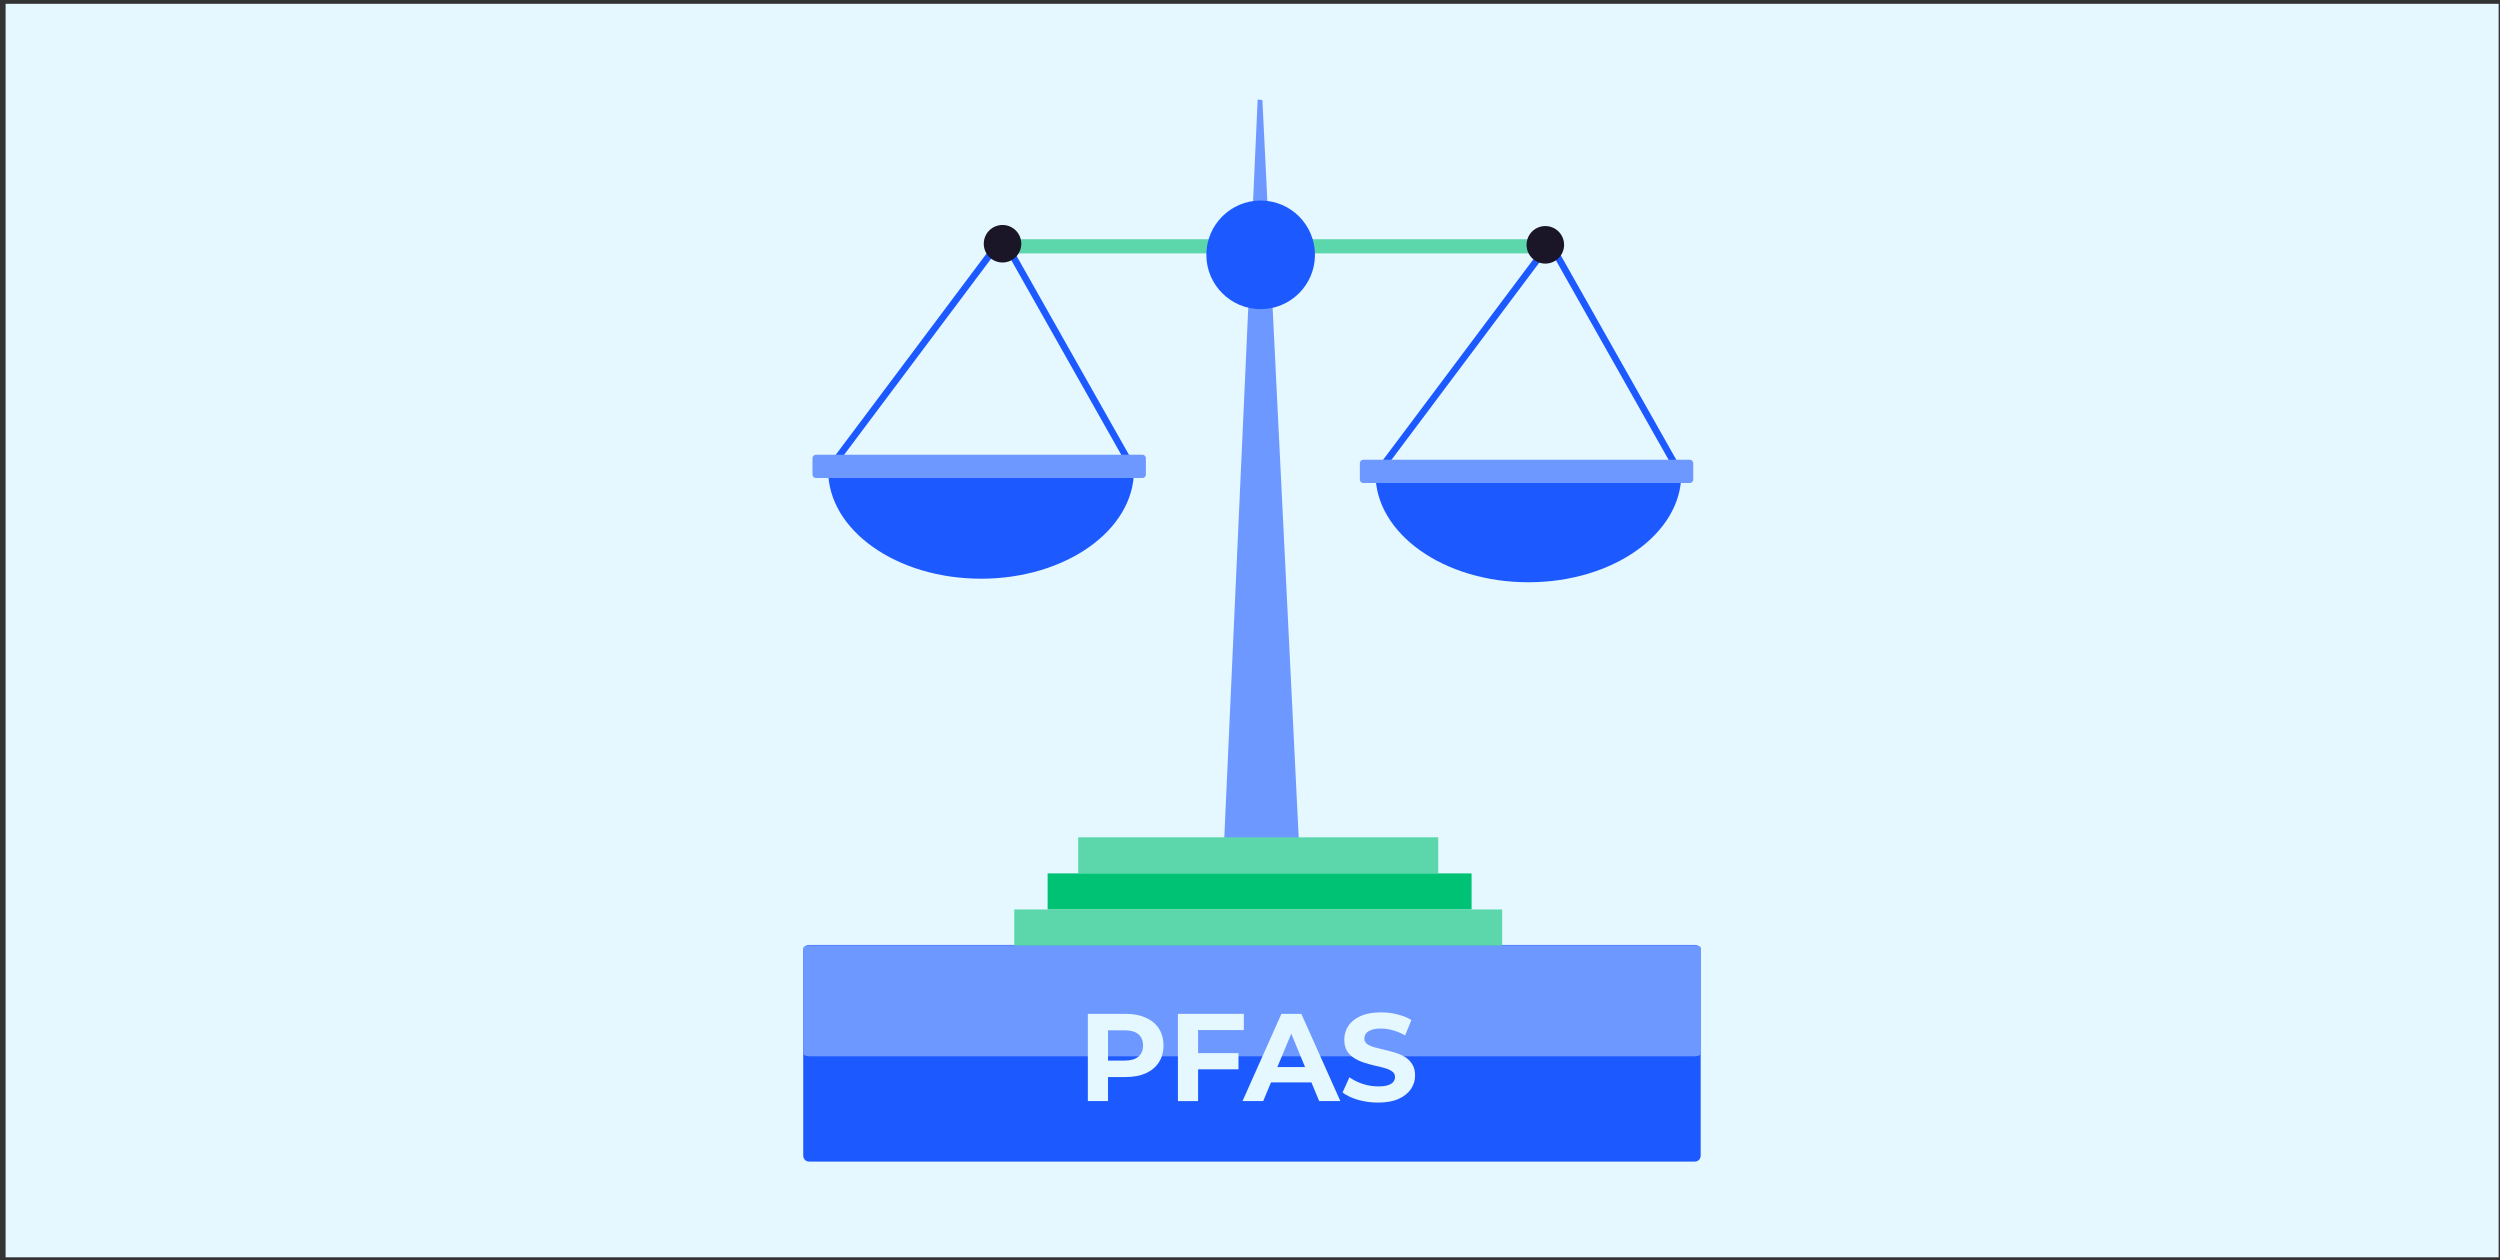
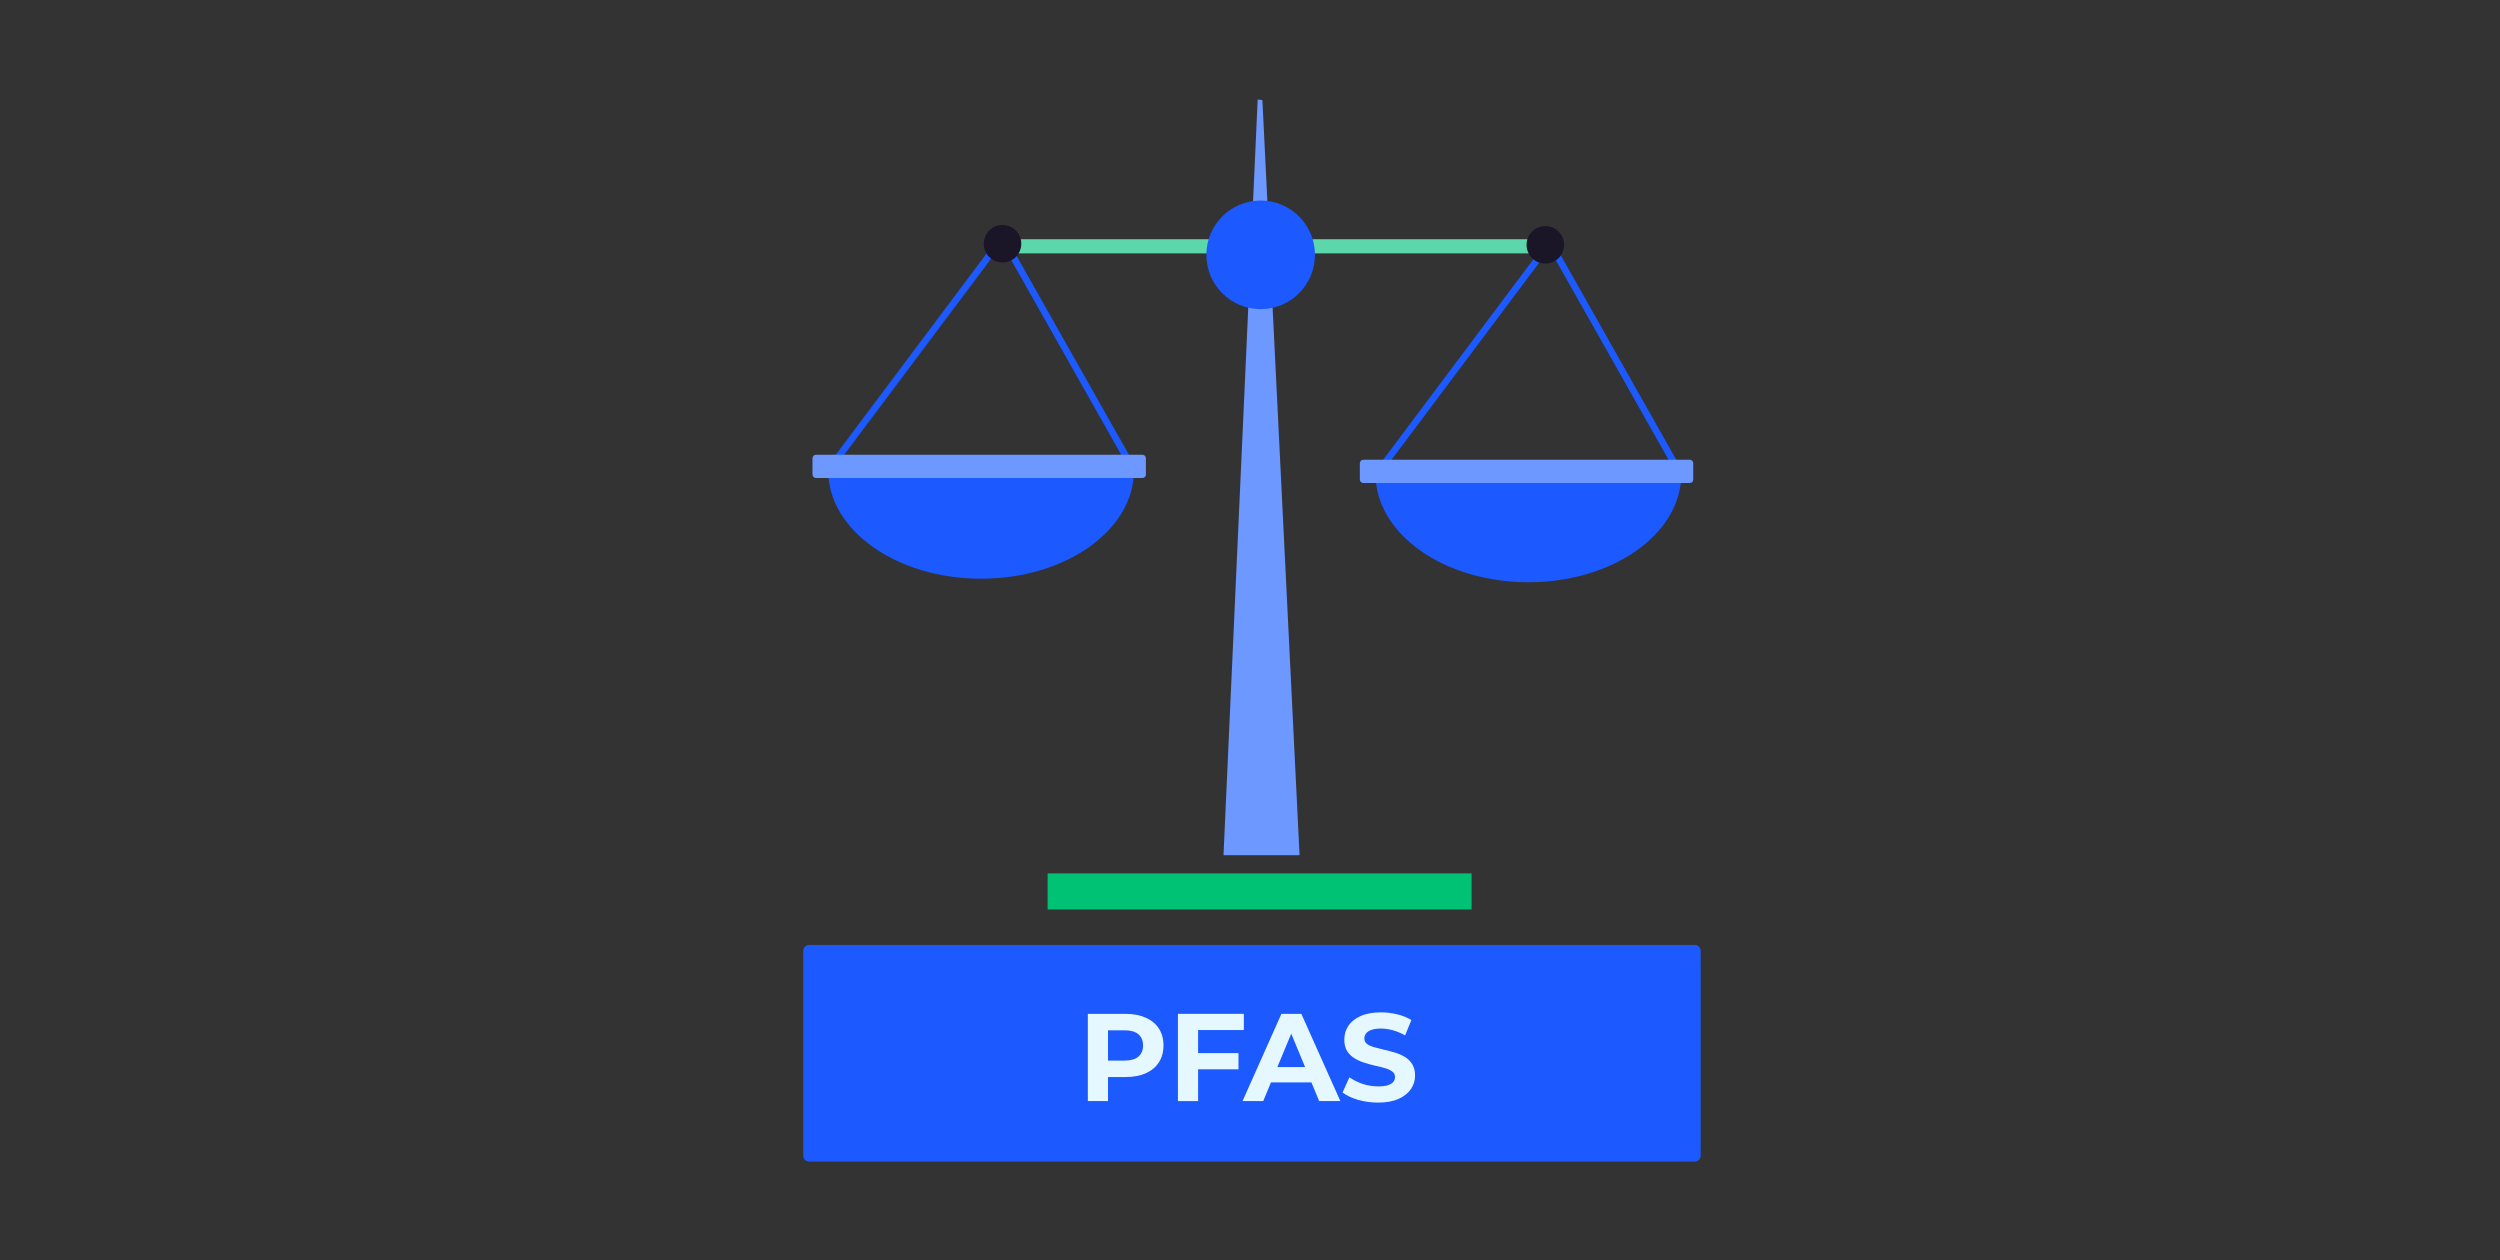
<svg xmlns="http://www.w3.org/2000/svg" width="359" height="181" viewBox="0 0 359 181" fill="none">
  <rect x="0" y="0" width="359" height="181" fill="#333333" stroke="none" />
-   <rect x="0.804" y="0.548" width="358" height="180" fill="#E5F7FF" />
  <path d="M243.379 135.695H116.183C115.72 135.695 115.345 136.07 115.345 136.533V165.965C115.345 166.428 115.72 166.803 116.183 166.803H243.379C243.842 166.803 244.217 166.428 244.217 165.965V136.533C244.217 136.07 243.842 135.695 243.379 135.695Z" fill="#1C59FF" />
-   <path d="M243.424 135.738H116.183C115.72 135.738 115.345 135.931 115.345 136.168V151.257C115.345 151.494 115.72 151.687 116.183 151.687H243.424C243.887 151.687 244.262 151.494 244.262 151.257V136.168C244.262 135.931 243.887 135.738 243.424 135.738Z" fill="#6D98FF" />
  <path d="M186.617 122.803H175.695L180.601 14.293L181.279 14.369L186.617 122.803Z" fill="#6D98FF" />
-   <path d="M206.529 120.237H154.83V125.419H206.529V120.237Z" fill="#5CD7AC" />
  <path d="M211.32 125.419H150.439V130.601H211.32V125.419Z" fill="#00C274" />
-   <path d="M215.709 130.601H145.646V135.782H215.709V130.601Z" fill="#5CD7AC" />
  <path d="M223.65 34.353H142.625V36.386H223.65V34.353Z" fill="#5CD7AC" />
  <path d="M119.311 67.849L118.541 67.272L144.018 33.275L163.255 67.324L162.417 67.797L143.905 35.031L119.311 67.849Z" fill="#1C59FF" />
  <path d="M197.913 68.569L197.143 67.993L222.62 33.996L241.857 68.044L241.019 68.518L222.507 35.751L197.913 68.569Z" fill="#1C59FF" />
  <path d="M181.031 44.391C185.338 44.391 188.828 40.9 188.828 36.594C188.828 32.288 185.338 28.797 181.031 28.797C176.725 28.797 173.234 32.288 173.234 36.594C173.234 40.9 176.725 44.391 181.031 44.391Z" fill="#1C59FF" />
  <path d="M143.962 37.696C145.451 37.696 146.657 36.49 146.657 35.001C146.657 33.512 145.451 32.306 143.962 32.306C142.473 32.306 141.267 33.512 141.267 35.001C141.267 36.49 142.473 37.696 143.962 37.696Z" fill="#1A1628" />
  <path d="M221.909 37.853C223.398 37.853 224.605 36.646 224.605 35.157C224.605 33.669 223.398 32.462 221.909 32.462C220.421 32.462 219.214 33.669 219.214 35.157C219.214 36.646 220.421 37.853 221.909 37.853Z" fill="#1A1628" />
  <path d="M219.482 83.612C231.608 83.612 241.437 76.654 241.437 68.07H197.526C197.526 76.653 207.356 83.612 219.481 83.612H219.482Z" fill="#1C59FF" />
  <path d="M242.652 66.019H195.775C195.499 66.019 195.275 66.243 195.275 66.519V68.864C195.275 69.139 195.499 69.363 195.775 69.363H242.652C242.928 69.363 243.152 69.139 243.152 68.864V66.519C243.152 66.243 242.928 66.019 242.652 66.019Z" fill="#6D98FF" />
  <path d="M140.881 83.102C153.007 83.102 162.836 76.144 162.836 67.561H118.926C118.926 76.144 128.756 83.102 140.881 83.102Z" fill="#1C59FF" />
  <path d="M164.051 65.3H117.173C116.897 65.3 116.674 65.523 116.674 65.799V68.144C116.674 68.42 116.897 68.643 117.173 68.643H164.051C164.327 68.643 164.55 68.42 164.55 68.144V65.799C164.55 65.523 164.327 65.3 164.051 65.3Z" fill="#6D98FF" />
  <path d="M197.891 158.332C196.889 158.332 195.928 158.201 195.009 157.938C194.091 157.664 193.351 157.312 192.79 156.882L193.774 154.699C194.311 155.081 194.944 155.397 195.672 155.647C196.411 155.886 197.157 156.005 197.909 156.005C198.482 156.005 198.941 155.952 199.287 155.844C199.645 155.725 199.907 155.564 200.075 155.361C200.242 155.158 200.325 154.926 200.325 154.663C200.325 154.329 200.194 154.066 199.931 153.876C199.669 153.673 199.323 153.512 198.893 153.392C198.464 153.261 197.986 153.142 197.461 153.034C196.948 152.915 196.429 152.772 195.904 152.605C195.391 152.438 194.92 152.223 194.49 151.96C194.061 151.698 193.709 151.352 193.434 150.922C193.172 150.493 193.041 149.944 193.041 149.276C193.041 148.56 193.232 147.91 193.613 147.325C194.007 146.728 194.592 146.257 195.367 145.911C196.155 145.553 197.139 145.374 198.321 145.374C199.108 145.374 199.884 145.469 200.647 145.66C201.411 145.839 202.085 146.114 202.67 146.484L201.775 148.685C201.19 148.351 200.606 148.106 200.021 147.951C199.436 147.784 198.863 147.701 198.303 147.701C197.742 147.701 197.282 147.766 196.924 147.898C196.567 148.029 196.31 148.202 196.155 148.417C196 148.62 195.922 148.858 195.922 149.133C195.922 149.455 196.053 149.717 196.316 149.92C196.578 150.111 196.924 150.266 197.354 150.385C197.784 150.505 198.255 150.624 198.768 150.743C199.293 150.863 199.812 151 200.325 151.155C200.85 151.31 201.327 151.519 201.757 151.782C202.186 152.044 202.533 152.39 202.795 152.82C203.069 153.249 203.207 153.792 203.207 154.448C203.207 155.152 203.01 155.797 202.616 156.381C202.222 156.966 201.632 157.437 200.844 157.795C200.069 158.153 199.084 158.332 197.891 158.332Z" fill="#E5F7FF" />
  <path d="M178.426 158.117L184.01 145.589H186.874L192.476 158.117H189.433L184.851 147.057H185.997L181.397 158.117H178.426ZM181.218 155.433L181.987 153.231H188.431L189.218 155.433H181.218Z" fill="#E5F7FF" />
  <path d="M171.833 151.227H177.847V153.553H171.833V151.227ZM172.048 158.117H169.148V145.589H178.616V147.916H172.048V158.117Z" fill="#E5F7FF" />
  <path d="M156.213 158.117V145.589H161.636C162.758 145.589 163.724 145.774 164.535 146.144C165.347 146.502 165.973 147.021 166.415 147.701C166.856 148.381 167.077 149.192 167.077 150.135C167.077 151.066 166.856 151.871 166.415 152.551C165.973 153.231 165.347 153.756 164.535 154.126C163.724 154.484 162.758 154.663 161.636 154.663H157.824L159.112 153.357V158.117H156.213ZM159.112 153.679L157.824 152.301H161.475C162.37 152.301 163.038 152.11 163.479 151.728C163.921 151.346 164.142 150.815 164.142 150.135C164.142 149.443 163.921 148.906 163.479 148.524C163.038 148.142 162.37 147.951 161.475 147.951H157.824L159.112 146.573V153.679Z" fill="#E5F7FF" />
</svg>